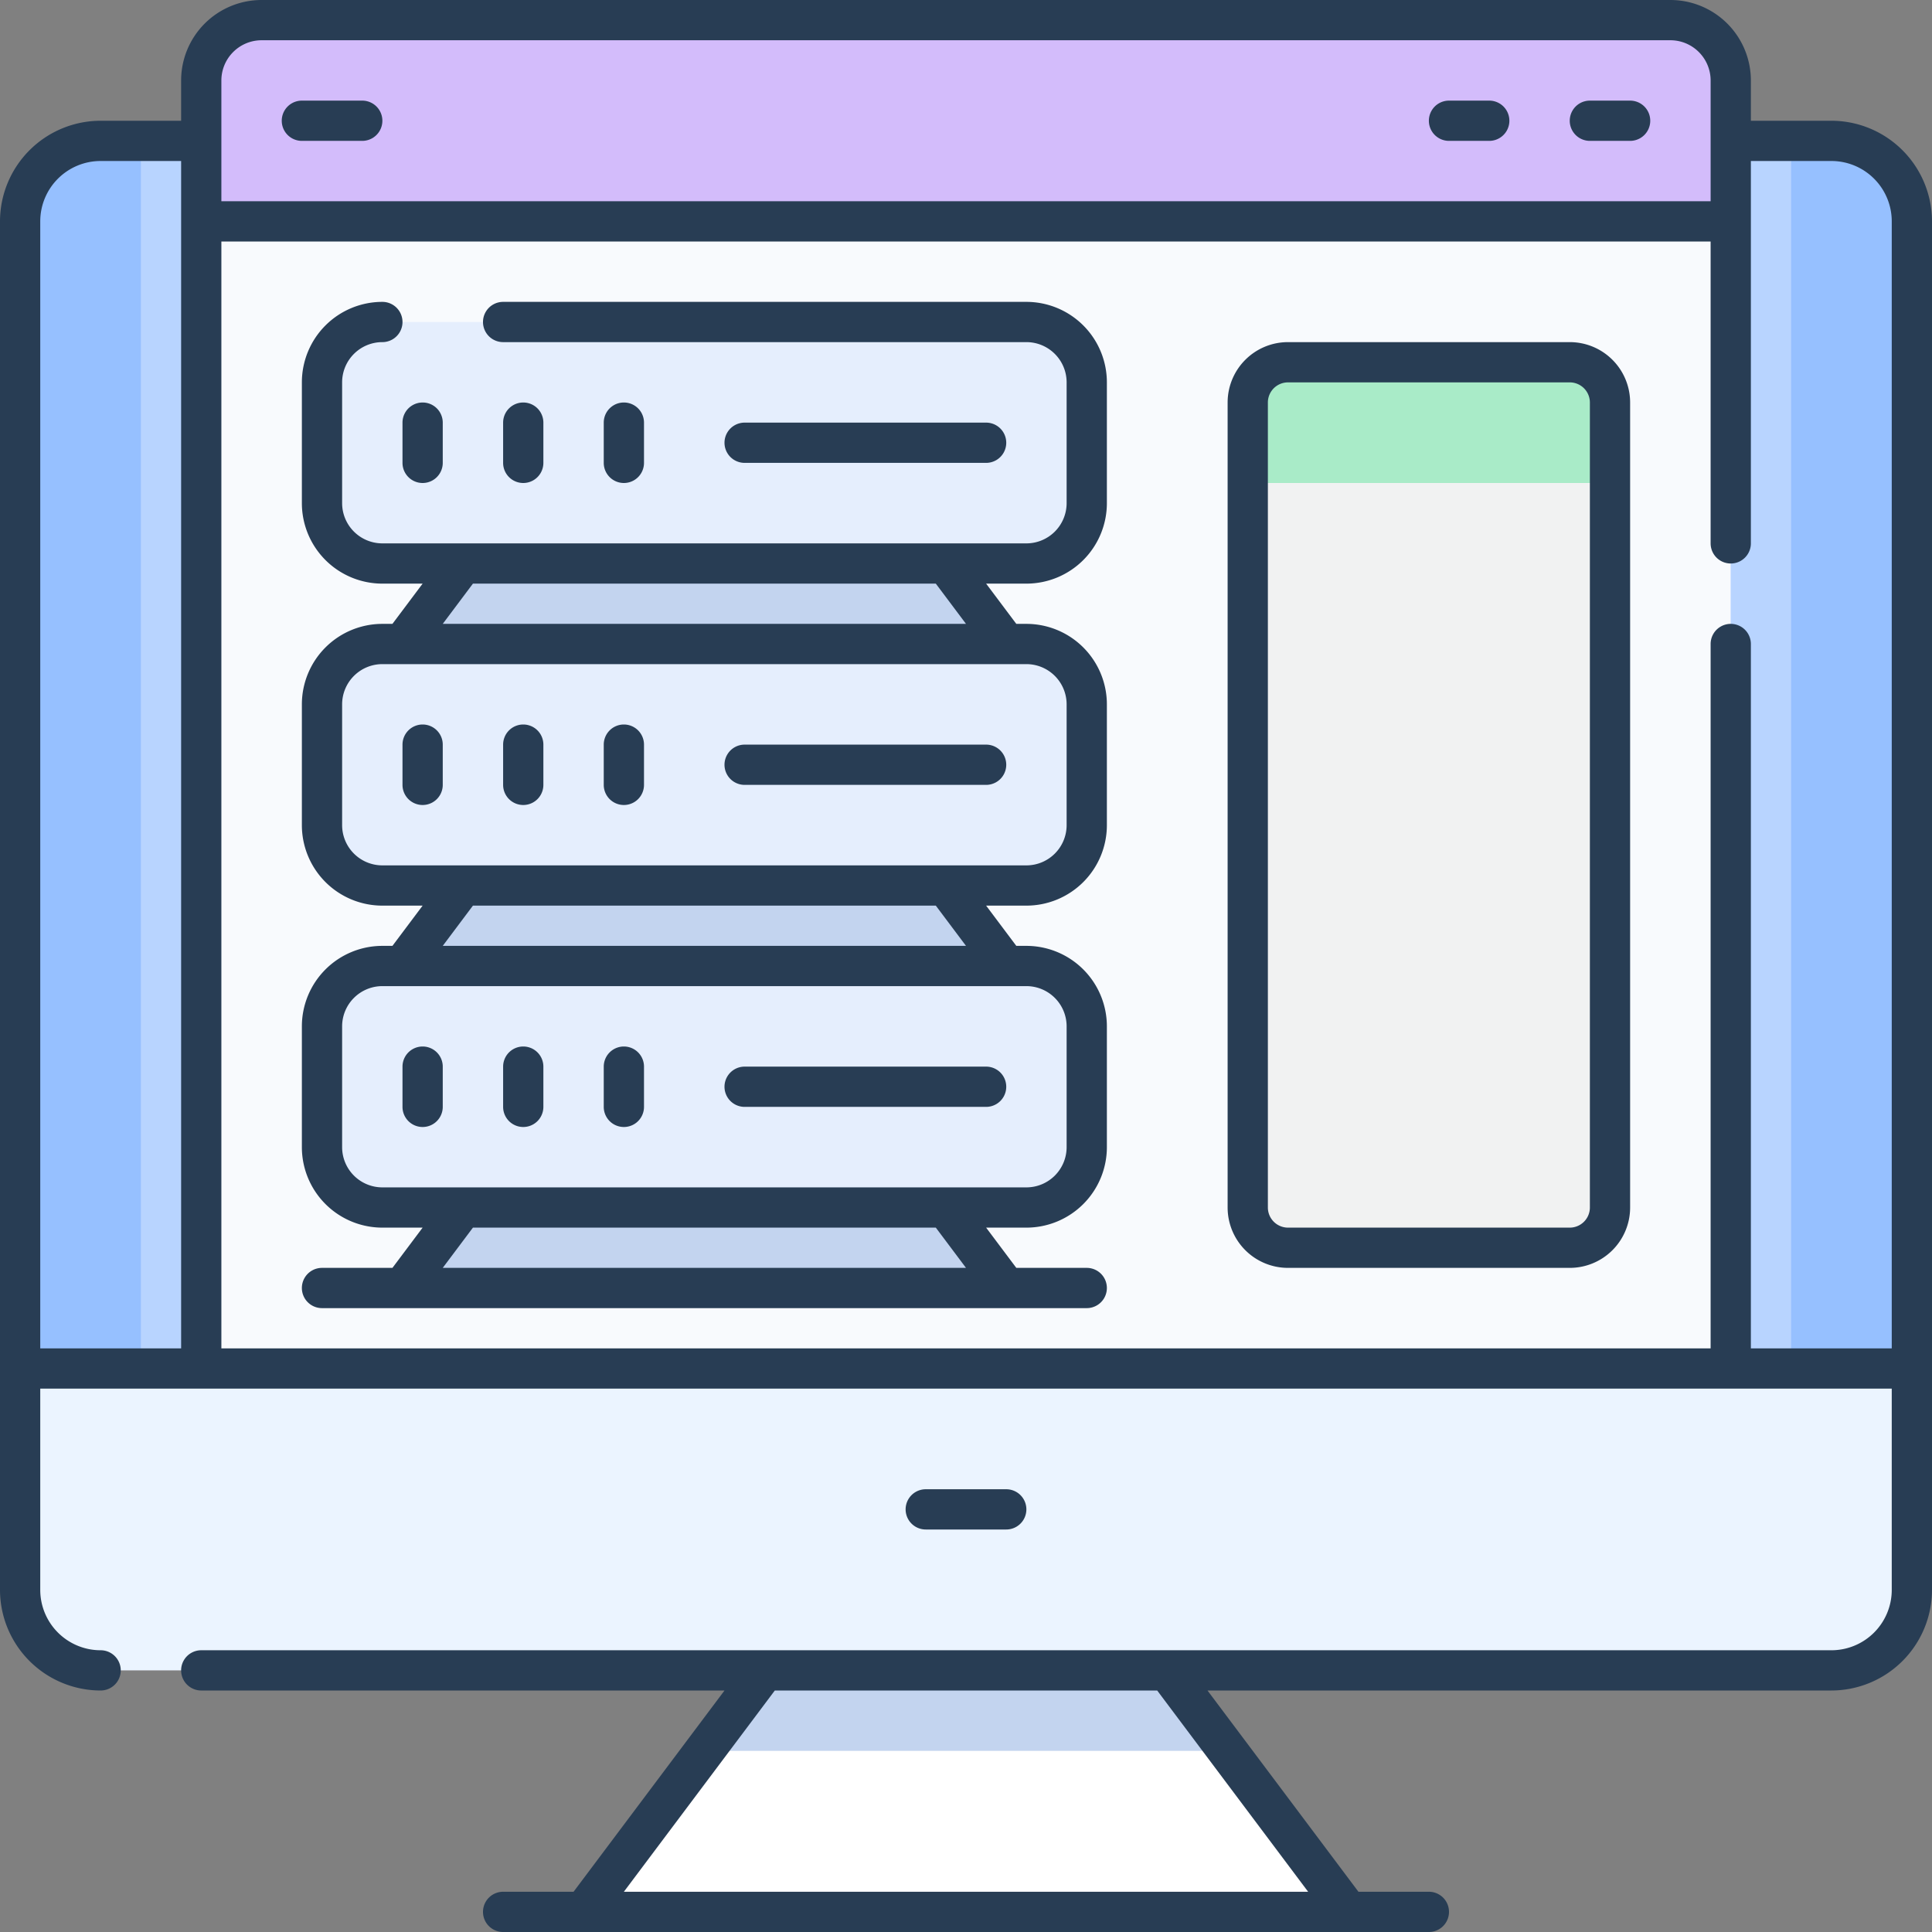
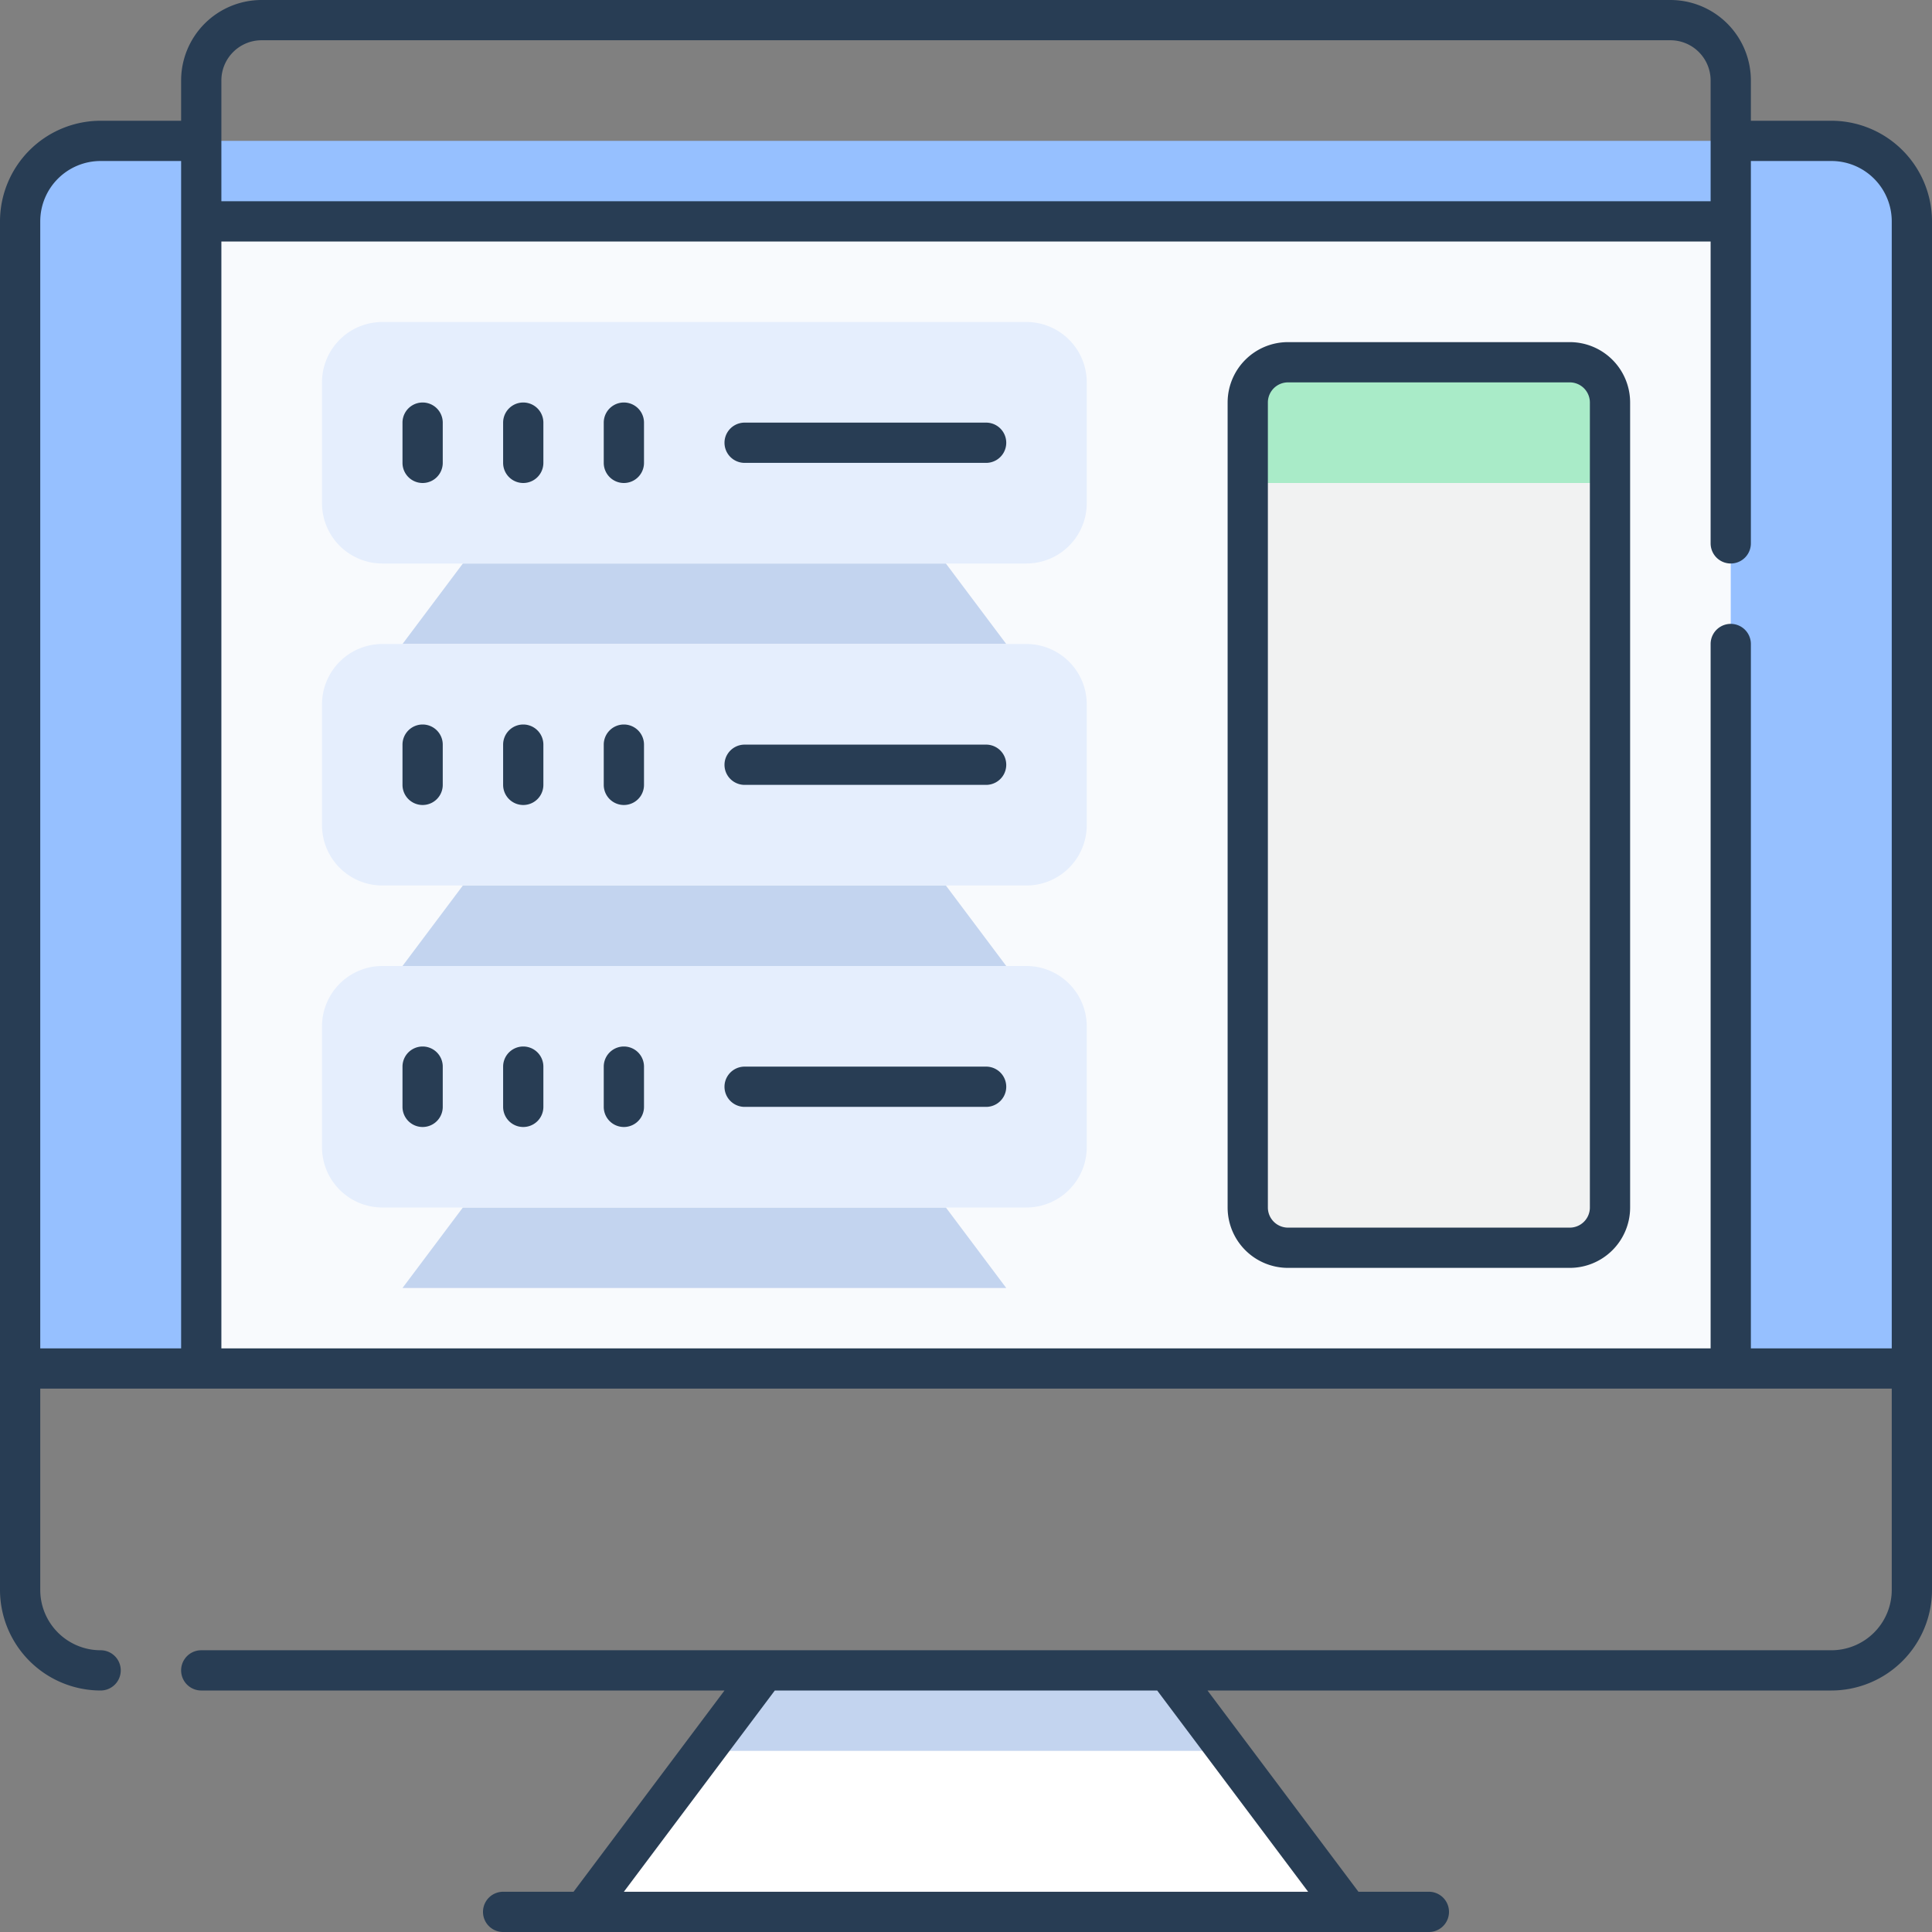
<svg xmlns="http://www.w3.org/2000/svg" width="96" height="96">
  <rect width="100%" height="100%" fill="#808080" stroke="none" />
  <defs>
    <style>.cls-2{fill:#b8d4ff}.cls-5{fill:#c3d4ef}.cls-8{fill:#e5eefd}.cls-11{fill:#283d54}</style>
  </defs>
  <g id="_11.Web_Hosting_and_FTP" data-name="11.Web Hosting and FTP">
    <path d="M95 11v57H1V11a4 4 0 0 1 4-4h86a4 4 0 0 1 4 4z" style="fill:#96c0ff" id="_Group_" data-name="&lt;Group&gt;" />
-     <path class="cls-2" d="M7 7h3v61H7zM86 7h3v61h-3z" />
    <path style="fill:#fff" d="m58 83 9 12H29l9-12h20z" />
-     <path d="M95 68v11a4 4 0 0 1-4 4H5a4 4 0 0 1-4-4V68z" style="fill:#ebf4ff" />
    <path class="cls-5" d="M58 83H38l-3 4h26l-3-4z" />
-     <path d="M86 4v7H10V4a3 3 0 0 1 3-3h70a3 3 0 0 1 3 3z" style="fill:#d3bcfb" />
    <path style="fill:#f8fafd" d="M10 11h76v57H10z" />
-     <path class="cls-5" d="m47 60 3 4H20l3-4h24zM47 44l3 4H20l3-4h24zM47 28l3 4H20l3-4h24z" />
+     <path class="cls-5" d="m47 60 3 4H20l3-4h24zM47 44l3 4H20l3-4zM47 28l3 4H20l3-4h24z" />
    <path class="cls-8" d="M54 51v6a3 3 0 0 1-3 3H19a3 3 0 0 1-3-3v-6a3 3 0 0 1 3-3h32a3 3 0 0 1 3 3zM54 35v6a3 3 0 0 1-3 3H19a3 3 0 0 1-3-3v-6a3 3 0 0 1 3-3h32a3 3 0 0 1 3 3zM54 19v6a3 3 0 0 1-3 3H19a3 3 0 0 1-3-3v-6a3 3 0 0 1 3-3h32a3 3 0 0 1 3 3z" />
    <g id="_Group_2" data-name="&lt;Group&gt;">
      <rect x="62" y="18" width="18" height="44" rx="2" ry="2" style="fill:#f1f2f2" />
      <path d="M80 20a2.006 2.006 0 0 0-2-2H64a2.006 2.006 0 0 0-2 2v4h18z" style="fill:#a9ebc8" />
      <path class="cls-11" d="M91 6h-4V4a4 4 0 0 0-4-4H13a4 4 0 0 0-4 4v2H5a5.006 5.006 0 0 0-5 5v68a5.006 5.006 0 0 0 5 5 1 1 0 0 0 0-2 3 3 0 0 1-3-3V69h92v10a3 3 0 0 1-3 3H10a1 1 0 0 0 0 2h26l-7.5 10H25a1 1 0 0 0 0 2h46a1 1 0 0 0 0-2h-3.5L60 84h31a5.006 5.006 0 0 0 5-5V11a5.006 5.006 0 0 0-5-5zM65 94H31l7.5-10h19zM11 4a2 2 0 0 1 2-2h70a2 2 0 0 1 2 2v6H11zm-9 7a3 3 0 0 1 3-3h4v59H2zm85 56V32a1 1 0 0 0-2 0v35H11V12h74v15a1 1 0 0 0 2 0V8h4a3 3 0 0 1 3 3v56z" />
-       <path class="cls-11" d="M50 76a1 1 0 0 0 0-2h-4a1 1 0 0 0 0 2zM15 7h3a1 1 0 0 0 0-2h-3a1 1 0 0 0 0 2zM79 7h2a1 1 0 0 0 0-2h-2a1 1 0 0 0 0 2zM72 7h2a1 1 0 0 0 0-2h-2a1 1 0 0 0 0 2zM51 15H25a1 1 0 0 0 0 2h26a2 2 0 0 1 2 2v6a2 2 0 0 1-2 2H19a2 2 0 0 1-2-2v-6a2 2 0 0 1 2-2 1 1 0 0 0 0-2 4 4 0 0 0-4 4v6a4 4 0 0 0 4 4h2l-1.5 2H19a4 4 0 0 0-4 4v6a4 4 0 0 0 4 4h2l-1.5 2H19a4 4 0 0 0-4 4v6a4 4 0 0 0 4 4h2l-1.5 2H16a1 1 0 0 0 0 2h38a1 1 0 0 0 0-2h-3.5L49 61h2a4 4 0 0 0 4-4v-6a4 4 0 0 0-4-4h-.5L49 45h2a4 4 0 0 0 4-4v-6a4 4 0 0 0-4-4h-.5L49 29h2a4 4 0 0 0 4-4v-6a4 4 0 0 0-4-4zm-3 48H22l1.5-2h23zm5-12v6a2 2 0 0 1-2 2H19a2 2 0 0 1-2-2v-6a2 2 0 0 1 2-2h32a2 2 0 0 1 2 2zm-5-4H22l1.5-2h23zm5-12v6a2 2 0 0 1-2 2H19a2 2 0 0 1-2-2v-6a2 2 0 0 1 2-2h32a2 2 0 0 1 2 2zm-5-4H22l1.5-2h23z" />
      <path class="cls-11" d="M20 23a1 1 0 0 0 2 0v-2a1 1 0 0 0-2 0zM27 23v-2a1 1 0 0 0-2 0v2a1 1 0 0 0 2 0zM32 23v-2a1 1 0 0 0-2 0v2a1 1 0 0 0 2 0zM49 23a1 1 0 0 0 0-2H37a1 1 0 0 0 0 2zM21 36a1 1 0 0 0-1 1v2a1 1 0 0 0 2 0v-2a1 1 0 0 0-1-1zM26 36a1 1 0 0 0-1 1v2a1 1 0 0 0 2 0v-2a1 1 0 0 0-1-1zM31 36a1 1 0 0 0-1 1v2a1 1 0 0 0 2 0v-2a1 1 0 0 0-1-1zM49 37H37a1 1 0 0 0 0 2h12a1 1 0 0 0 0-2zM21 52a1 1 0 0 0-1 1v2a1 1 0 0 0 2 0v-2a1 1 0 0 0-1-1zM26 52a1 1 0 0 0-1 1v2a1 1 0 0 0 2 0v-2a1 1 0 0 0-1-1zM31 52a1 1 0 0 0-1 1v2a1 1 0 0 0 2 0v-2a1 1 0 0 0-1-1zM49 53H37a1 1 0 0 0 0 2h12a1 1 0 0 0 0-2zM78 17H64a3 3 0 0 0-3 3v40a3 3 0 0 0 3 3h14a3 3 0 0 0 3-3V20a3 3 0 0 0-3-3zm1 43a1 1 0 0 1-1 1H64a1 1 0 0 1-1-1V20a1 1 0 0 1 1-1h14a1 1 0 0 1 1 1z" />
    </g>
  </g>
</svg>